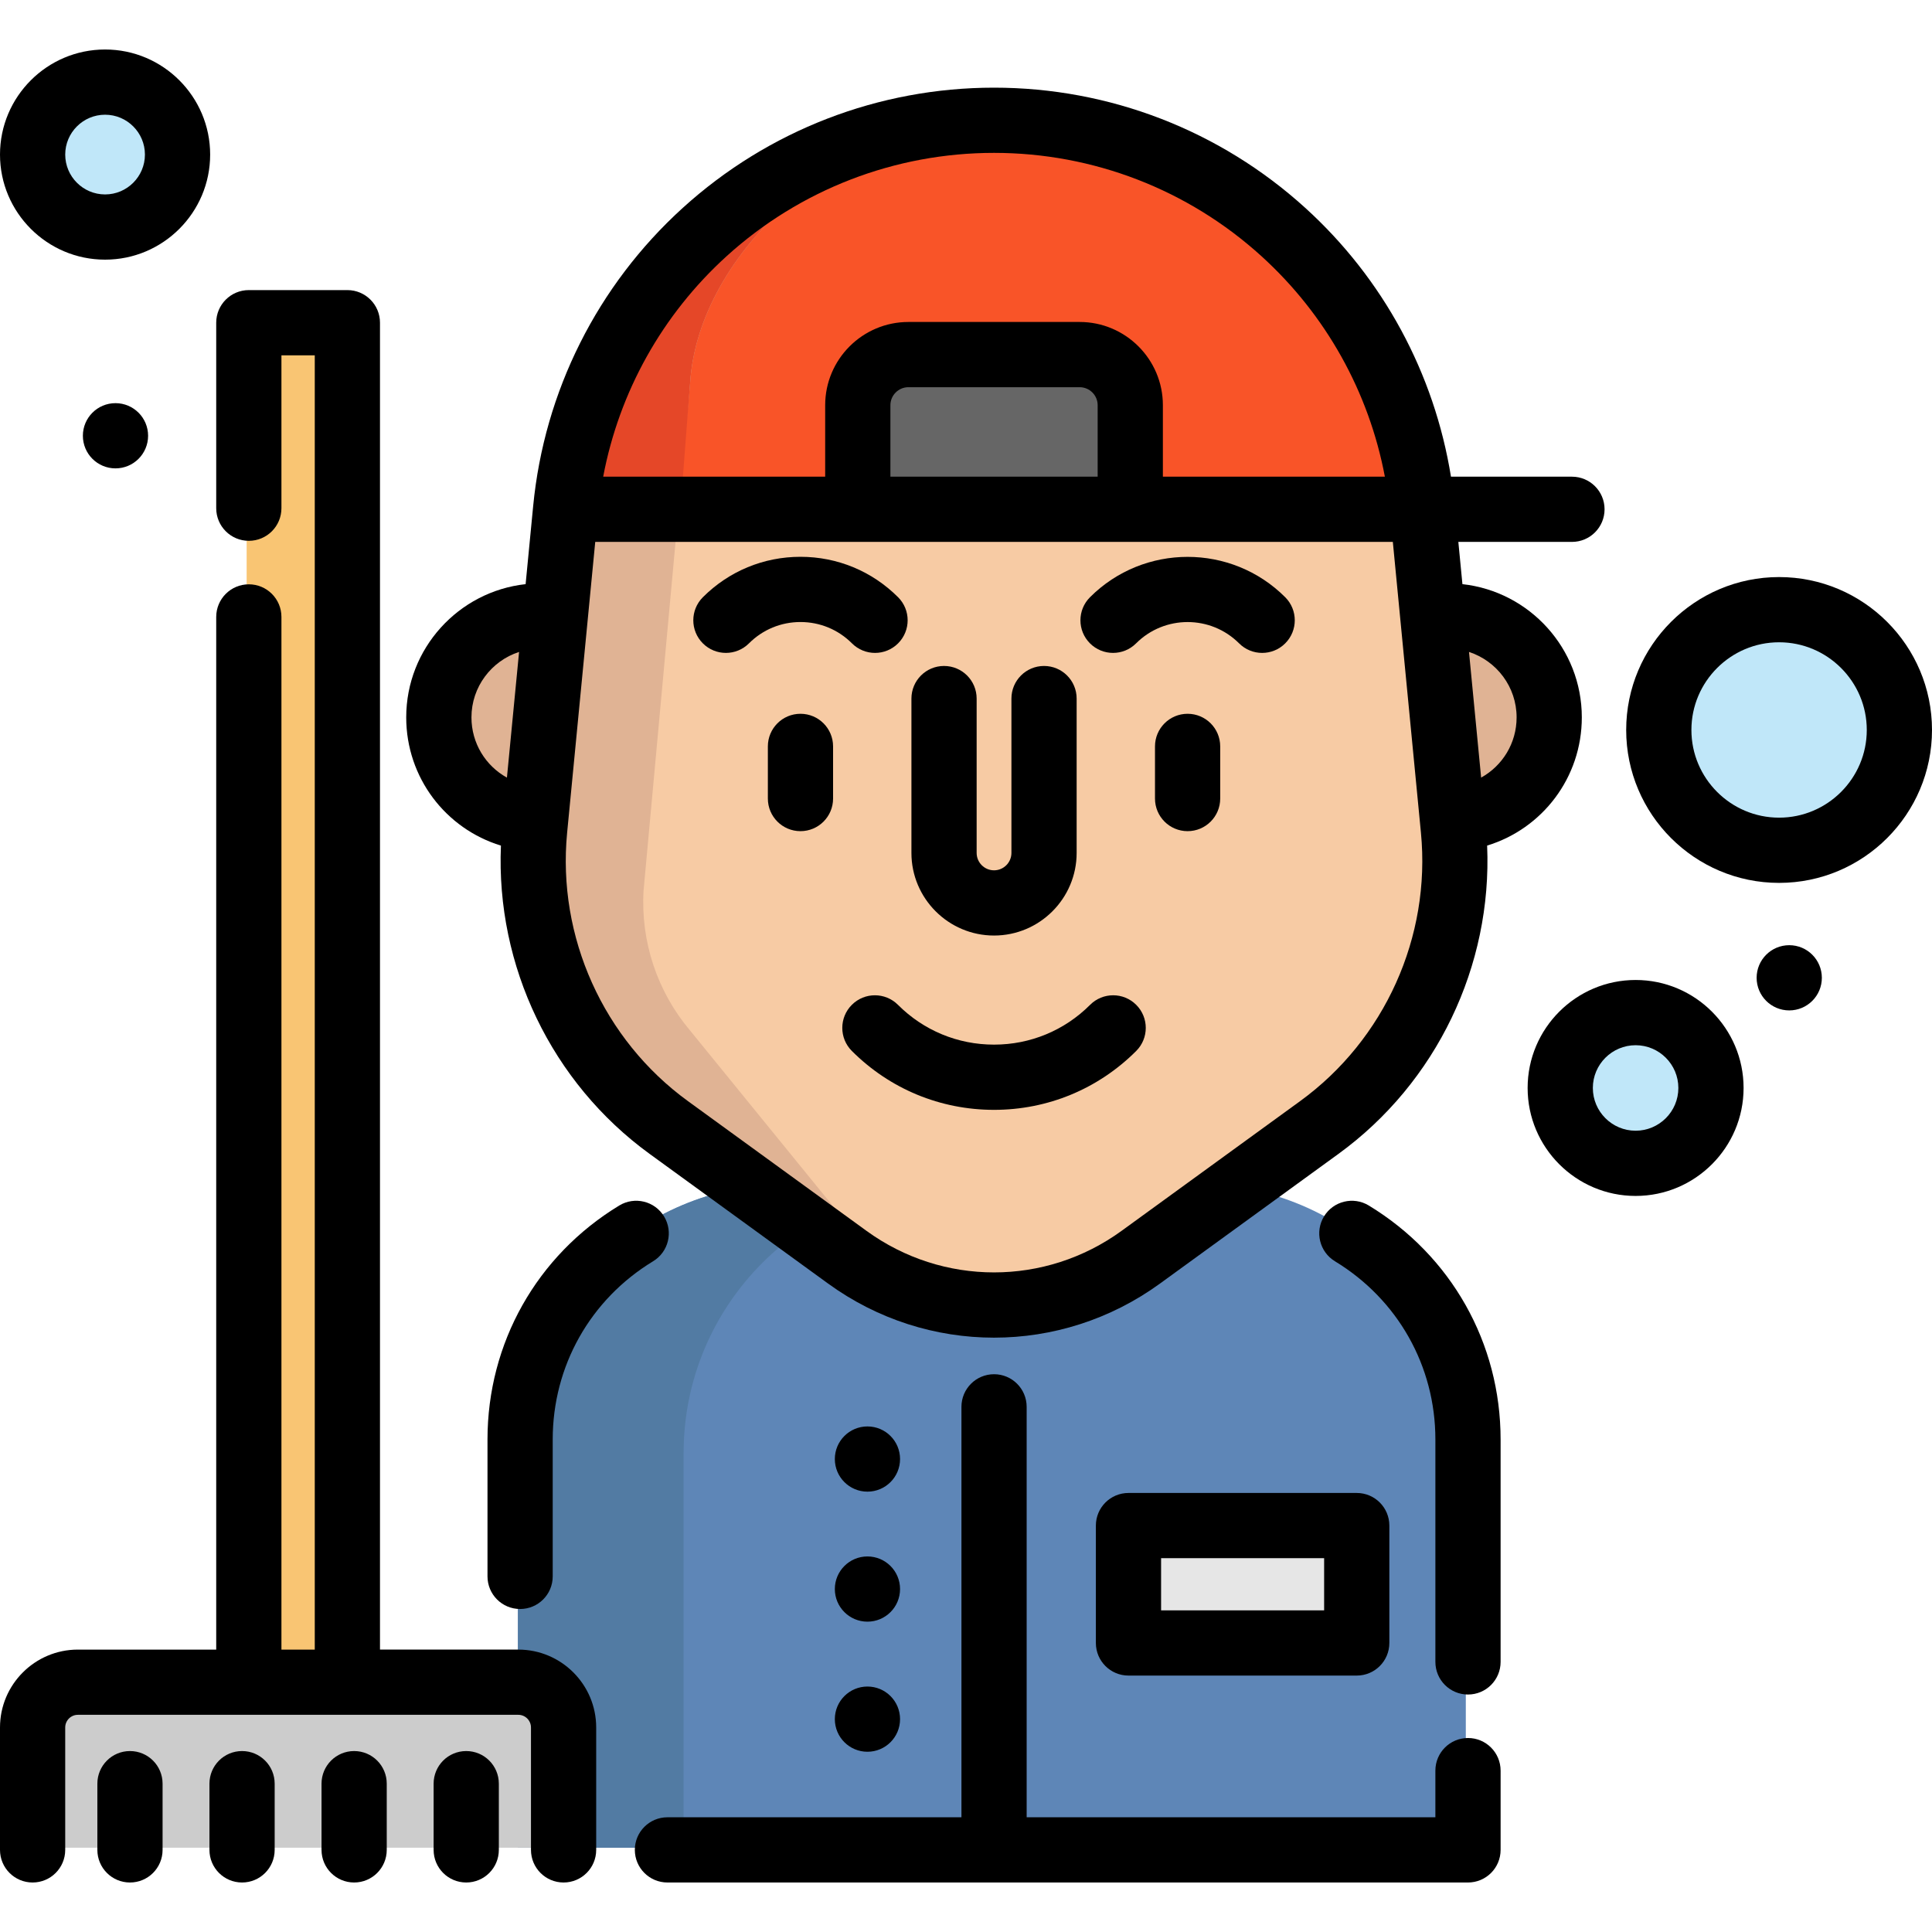
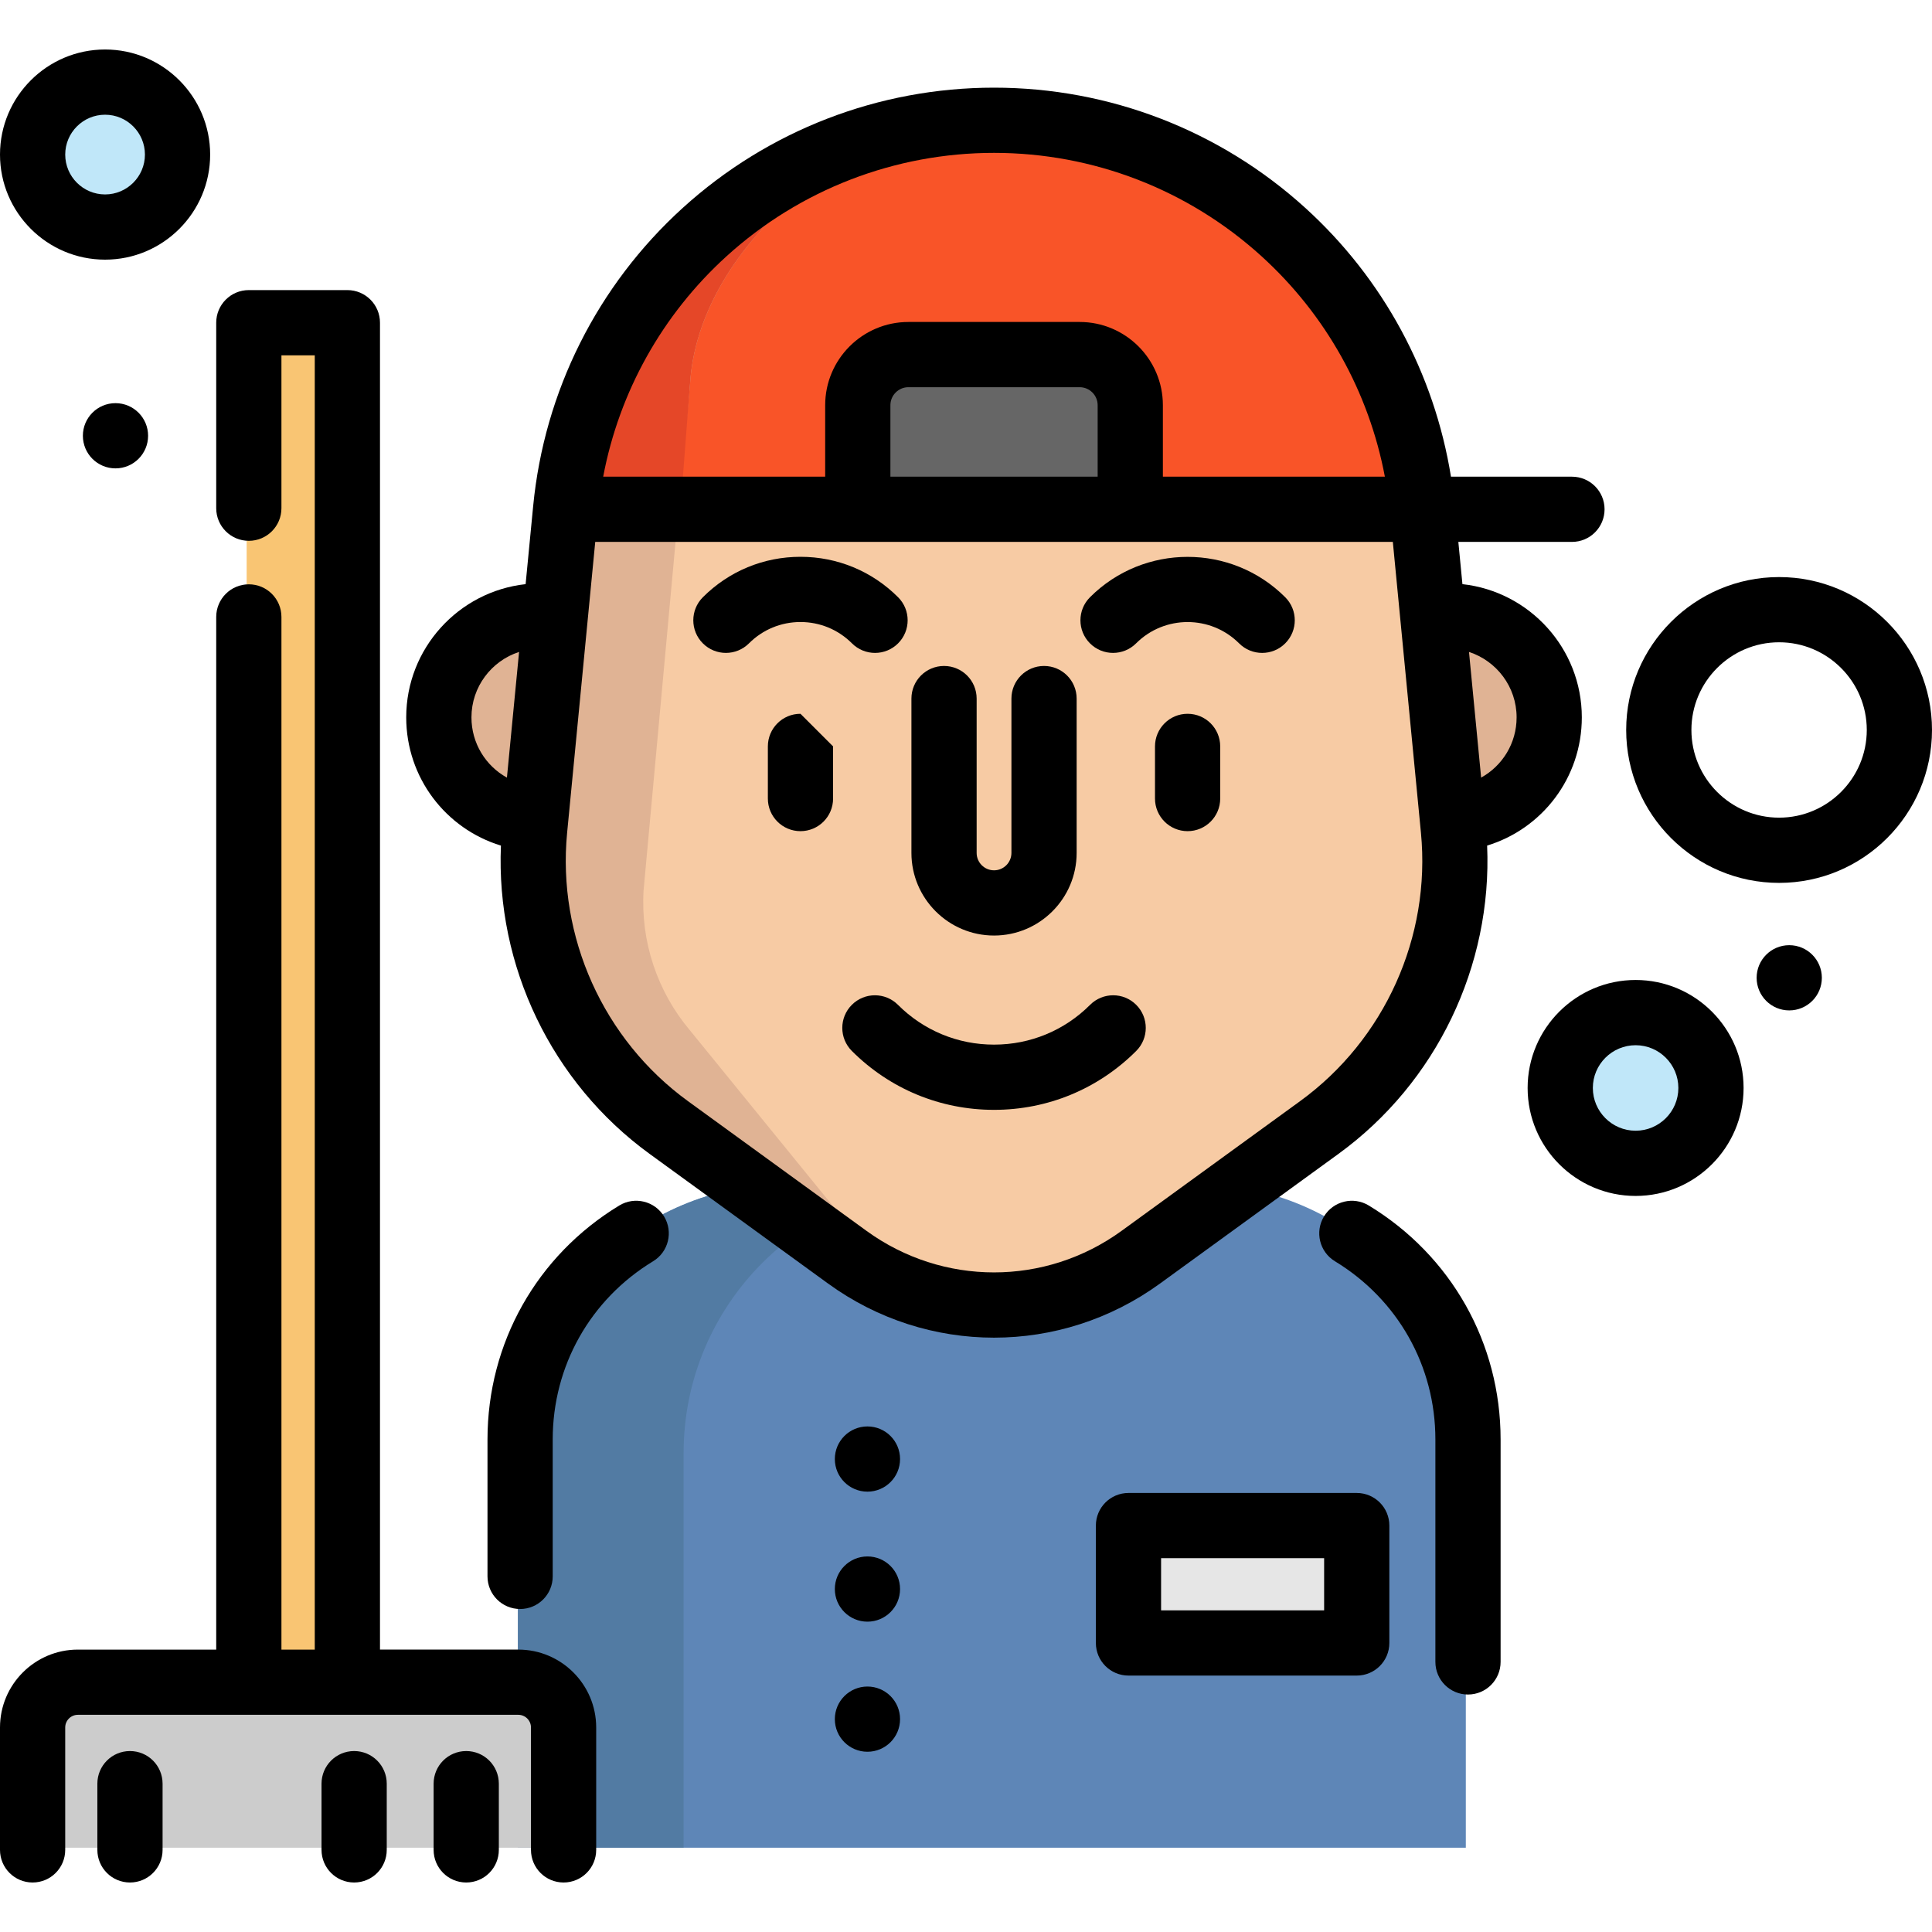
<svg xmlns="http://www.w3.org/2000/svg" version="1.1" id="Layer_1" viewBox="0 0 512 512" xml:space="preserve">
  <g>
    <circle style="fill:#C0E7F9;" cx="432.88" cy="287.75" r="19.973" />
-     <circle style="fill:#C0E7F9;" cx="470.906" cy="192.87" r="31.88" />
    <circle style="fill:#C0E7F9;" cx="27.271" cy="40.388" r="19.205" />
  </g>
  <rect x="65.364" y="84.947" style="fill:#F9C573;" width="26.119" height="360.286" />
  <path style="fill:#5E86B7;" d="M317.192,313.796H208.521c-39.358,0-71.264,31.906-71.264,71.264v104.606h251.199V385.06  C388.456,345.702,356.55,313.796,317.192,313.796z" />
  <path style="fill:#527BA3;" d="M252.43,313.796H208.52c-39.358,0-71.264,31.906-71.264,71.264v104.606h43.909V385.06  C181.166,345.702,213.072,313.796,252.43,313.796z" />
  <g>
    <path style="fill:#E0B394;" d="M141.384,216.395c-14.288-0.634-25.661-12.422-25.661-26.86c0-14.841,12.03-26.883,26.883-26.883   c1.337,0,2.65,0.092,3.941,0.288" />
    <path style="fill:#E0B394;" d="M384.309,216.395c14.288-0.634,25.673-12.422,25.673-26.86c0-14.841-12.041-26.883-26.894-26.883   c-1.337,0-2.662,0.104-3.941,0.288" />
  </g>
  <path style="fill:#F7CBA4;" d="M223.962,332.594l-47.3-34.366c-24.995-18.16-38.518-48.191-35.546-78.944l8.204-84.898  c5.651-58.473,54.788-103.091,113.533-103.091l0,0c58.745,0,107.882,44.618,113.533,103.091l8.204,84.898  c2.972,30.753-10.549,60.783-35.546,78.944l-47.3,34.366C278.553,349.443,247.152,349.443,223.962,332.594z" />
  <path style="fill:#F95428;" d="M376.384,134.391H149.325c5.646-58.479,54.78-103.095,113.523-103.095  c29.372,0,56.347,11.154,76.685,29.614C359.86,79.381,373.561,105.146,376.384,134.391z" />
  <path style="fill:#E0B394;" d="M170.551,236.016c-0.795,13.447,3.584,26.675,12.249,36.988l49.437,60.749  c2.581,3.077,5.508,5.658,8.677,7.72c-5.946-2.074-11.661-5.047-16.95-8.884l-47.301-34.361  c-24.993-18.16-38.509-48.189-35.537-78.943l8.193-84.901c5.6-57.903,53.835-102.22,111.83-103.061  c-35.721,0.864-76.17,34.534-78.278,70.393L170.551,236.016z" />
  <path style="fill:#E54728;" d="M261.144,31.328c-0.254,0.012-0.495,0.012-0.749,0.035c-35.537,1.302-75.429,34.753-77.526,70.359  l-2.512,32.67l-31.043,0.032v-0.035c0.53-5.427,1.429-10.739,2.673-15.902c0.012-0.046,0.023-0.092,0.035-0.127  c0.219-0.864,0.438-1.728,0.668-2.593c0.23-0.853,0.472-1.717,0.714-2.57c0.495-1.705,1.037-3.399,1.613-5.059  c1.429-4.171,3.1-8.227,5.001-12.157c1.118-2.351,2.328-4.667,3.63-6.925c1.694-3.019,3.549-5.946,5.531-8.78  c1.463-2.132,3.019-4.194,4.644-6.211c12.376-15.452,28.669-27.551,47.301-34.857c4.851-1.924,9.875-3.514,15.026-4.736  c0.853-0.196,1.717-0.403,2.581-0.588c0.864-0.184,1.728-0.357,2.604-0.53c0.876-0.161,1.751-0.323,2.627-0.472  c3.514-0.599,7.075-1.026,10.693-1.268c0.899-0.058,1.809-0.115,2.719-0.161C258.632,31.386,259.888,31.351,261.144,31.328z" />
  <path style="fill:#CCCCCC;" d="M8.066,489.665v-32.444c0-6.625,5.371-11.995,11.995-11.995h116.723  c6.625,0,11.995,5.371,11.995,11.995v32.444" />
  <path style="fill:#666666;" d="M285.538,93.393h-45.371c-7.412,0-13.42,6.008-13.42,13.42v27.574h72.21v-27.574  C298.958,99.401,292.95,93.393,285.538,93.393z" />
  <rect x="298.489" y="403.716" style="fill:#E6E6E6;" width="60.495" height="31.111" />
  <path d="M288.887,266.292c-6.8,6.8-15.841,10.546-25.458,10.546c-9.618,0-18.658-3.745-25.459-10.546  c-3.375-3.374-8.846-3.375-12.222,0c-3.375,3.375-3.375,8.847,0,12.222c10.065,10.065,23.447,15.608,37.681,15.608  c14.234,0,27.615-5.544,37.68-15.608c3.375-3.375,3.375-8.847,0-12.222C297.734,262.917,292.263,262.917,288.887,266.292z" />
-   <path d="M212.133,189.16c-4.774,0-8.642,3.869-8.642,8.642v13.823c0,4.773,3.868,8.642,8.642,8.642s8.642-3.869,8.642-8.642v-13.823  C220.775,193.028,216.906,189.16,212.133,189.16z" />
+   <path d="M212.133,189.16c-4.774,0-8.642,3.869-8.642,8.642v13.823c0,4.773,3.868,8.642,8.642,8.642s8.642-3.869,8.642-8.642v-13.823  z" />
  <path d="M301.077,170.496c7.526-7.526,19.771-7.526,27.297,0c1.687,1.687,3.899,2.532,6.111,2.532s4.424-0.843,6.112-2.532  c3.375-3.375,3.375-8.847-0.001-12.222c-14.264-14.263-37.474-14.263-51.738,0c-3.376,3.375-3.376,8.847-0.001,12.222  C292.231,173.87,297.703,173.871,301.077,170.496z" />
  <path d="M198.484,170.496c3.646-3.646,8.494-5.653,13.649-5.653c5.156,0,10.003,2.007,13.648,5.653  c1.688,1.688,3.899,2.532,6.112,2.532c2.211,0,4.424-0.843,6.111-2.532c3.376-3.375,3.376-8.847,0.001-12.222  c-6.91-6.91-16.097-10.715-25.87-10.715c-9.771,0-18.96,3.805-25.869,10.715c-3.376,3.375-3.376,8.847-0.001,12.222  C189.637,173.87,195.109,173.871,198.484,170.496z" />
  <path d="M314.726,189.16c-4.774,0-8.642,3.869-8.642,8.642v13.823c0,4.773,3.868,8.642,8.642,8.642c4.774,0,8.642-3.869,8.642-8.642  v-13.823C323.368,193.028,319.499,189.16,314.726,189.16z" />
  <path d="M175.988,322.372c-2.477-4.08-7.794-5.379-11.872-2.903c-21.869,13.276-34.925,36.456-34.925,62.006v36.286  c0,4.773,3.868,8.642,8.642,8.642s8.642-3.869,8.642-8.642v-36.286c0-19.46,9.948-37.115,26.609-47.231  C177.164,331.768,178.464,326.453,175.988,322.372z" />
-   <path d="M389.032,460.589c-4.774,0-8.642,3.869-8.642,8.642v12.367H272.075V372.823c0-4.773-3.868-8.642-8.642-8.642  c-4.774,0-8.642,3.869-8.642,8.642v108.775h-77.914c-4.774,0-8.642,3.869-8.642,8.642c0,4.773,3.868,8.642,8.642,8.642h212.156  c4.774,0,8.642-3.869,8.642-8.642v-21.01C397.674,464.459,393.806,460.589,389.032,460.589z" />
  <path d="M362.741,319.471c-4.079-2.476-9.395-1.178-11.873,2.903c-2.476,4.08-1.176,9.396,2.903,11.872  c16.669,10.121,26.621,27.777,26.621,47.231v58.948c0,4.773,3.868,8.642,8.642,8.642c4.774,0,8.642-3.869,8.642-8.642v-58.948  C397.674,355.932,384.614,332.751,362.741,319.471z" />
  <path d="M263.429,247.926c12.073,0,21.893-9.821,21.893-21.893v-40.906c0-4.773-3.868-8.642-8.642-8.642  c-4.774,0-8.642,3.869-8.642,8.642v40.906c0,2.542-2.067,4.609-4.609,4.609c-2.542,0-4.609-2.067-4.609-4.609v-40.906  c0-4.773-3.868-8.642-8.642-8.642s-8.642,3.869-8.642,8.642v40.906C241.536,238.104,251.358,247.926,263.429,247.926z" />
  <path d="M137.361,437.159h-36.66V85.519c0-4.773-3.868-8.642-8.642-8.642H65.941c-4.774,0-8.642,3.869-8.642,8.642v49.164  c0,4.773,3.868,8.642,8.642,8.642s8.642-3.869,8.642-8.642V94.162h8.833V437.16h-8.833V163.491c0-4.773-3.868-8.642-8.642-8.642  c-4.774,0-8.642,3.869-8.642,8.642V437.16H20.637C9.257,437.16,0,446.417,0,457.797v32.444c0,4.773,3.868,8.642,8.642,8.642  s8.642-3.869,8.642-8.642v-32.444c0-1.849,1.505-3.353,3.353-3.353H65.94h26.118h45.302c1.848,0,3.353,1.504,3.353,3.353v32.444  c0,4.773,3.868,8.642,8.642,8.642c4.774,0,8.642-3.869,8.642-8.642v-32.444C157.998,446.417,148.741,437.159,137.361,437.159z" />
  <path d="M34.444,464.046c-4.774,0-8.642,3.869-8.642,8.642v17.553c0,4.773,3.868,8.642,8.642,8.642s8.642-3.869,8.642-8.642v-17.553  C43.086,467.916,39.217,464.046,34.444,464.046z" />
  <path d="M123.555,464.046c-4.774,0-8.642,3.869-8.642,8.642v17.553c0,4.773,3.868,8.642,8.642,8.642  c4.774,0,8.642-3.869,8.642-8.642v-17.553C132.197,467.916,128.328,464.046,123.555,464.046z" />
-   <path d="M64.148,464.046c-4.774,0-8.642,3.869-8.642,8.642v17.553c0,4.773,3.868,8.642,8.642,8.642c4.774,0,8.642-3.869,8.642-8.642  v-17.553C72.79,467.916,68.922,464.046,64.148,464.046z" />
  <path d="M93.85,464.046c-4.774,0-8.642,3.869-8.642,8.642v17.553c0,4.773,3.868,8.642,8.642,8.642c4.774,0,8.642-3.869,8.642-8.642  v-17.553C102.493,467.916,98.624,464.046,93.85,464.046z" />
  <path d="M433.453,259.706c-15.778,0-28.616,12.836-28.616,28.615c0,15.778,12.838,28.615,28.616,28.615s28.615-12.835,28.615-28.614  S449.231,259.706,433.453,259.706z M433.453,299.653c-6.249,0-11.332-5.083-11.332-11.33c0-6.248,5.083-11.33,11.332-11.33  c6.248,0,11.33,5.083,11.33,11.33C444.784,294.57,439.701,299.653,433.453,299.653z" />
  <path d="M471.479,152.928c-22.345,0-40.523,18.179-40.523,40.523s18.177,40.523,40.523,40.523c22.344,0,40.521-18.179,40.521-40.523  S493.823,152.928,471.479,152.928z M471.479,216.688c-12.813,0-23.238-10.425-23.238-23.238c0-12.813,10.425-23.238,23.238-23.238  c12.812,0,23.237,10.425,23.237,23.238S484.291,216.688,471.479,216.688z" />
  <path d="M27.847,68.811c15.354,0,27.846-12.492,27.846-27.847S43.202,13.117,27.847,13.117C12.492,13.117,0,25.608,0,40.964  S12.492,68.811,27.847,68.811z M27.847,30.401c5.824,0,10.562,4.738,10.562,10.563c0,5.824-4.738,10.563-10.562,10.563  c-5.825,0-10.563-4.738-10.563-10.563S22.023,30.401,27.847,30.401z" />
  <path d="M290.417,404.293v31.111c0,4.773,3.868,8.642,8.642,8.642h60.492c4.774,0,8.642-3.869,8.642-8.642v-31.111  c0-4.773-3.868-8.642-8.642-8.642h-60.492C294.287,395.651,290.417,399.52,290.417,404.293z M307.701,412.935h43.207v13.826h-43.207  V412.935z" />
  <path d="M132.751,224.091c-1.364,31.891,13.432,62.833,39.408,81.705l47.3,34.366c13.151,9.555,28.557,14.332,43.97,14.331  c15.407-0.001,30.821-4.779,43.969-14.331l47.301-34.366c25.978-18.874,40.774-49.817,39.407-81.709  c14.608-4.452,25.092-17.992,25.092-33.976c0-18.272-13.872-33.36-31.64-35.307l-1.082-11.194h30.108  c4.774,0,8.642-3.869,8.642-8.642s-3.868-8.642-8.642-8.642h-32.061c-4.424-27.393-17.933-52.458-38.611-71.233  c-22.628-20.546-51.922-31.862-82.485-31.862c-30.564,0-59.859,11.315-82.487,31.862c-22.629,20.546-36.708,48.616-39.648,79.039  l-1.998,20.672c-17.768,1.942-31.642,17.033-31.642,35.308C107.656,206.1,118.143,219.642,132.751,224.091z M401.916,190.112  c0,6.87-3.776,12.85-9.4,15.962l-3.218-33.303C396.611,175.149,401.916,182.019,401.916,190.112z M376.565,220.692  c2.665,27.581-9.605,54.834-32.023,71.122L297.24,326.18c-20.224,14.693-47.398,14.694-67.622,0l-47.3-34.366  c-22.418-16.288-34.689-43.539-32.024-71.122l7.45-77.082h211.372L376.565,220.692z M235.966,126.32v-18.931  c0-2.634,2.143-4.777,4.777-4.777h45.371c2.634,0,4.777,2.143,4.777,4.777v18.931H235.966z M192.561,67.888  c19.44-17.652,44.609-27.374,70.868-27.374c26.258,0,51.427,9.722,70.867,27.374c17.069,15.498,28.471,35.981,32.71,58.437h-58.83  v-18.937c0-12.165-9.897-22.062-22.062-22.062h-45.371c-12.166,0-22.062,9.897-22.062,22.062v18.937h-58.83  C164.091,103.868,175.494,83.387,192.561,67.888z M137.561,172.766l-3.219,33.312c-5.624-3.11-9.402-9.093-9.402-15.966  C124.94,182.016,130.247,175.142,137.561,172.766z" />
  <circle cx="474.167" cy="259.127" r="8.642" />
  <circle cx="229.882" cy="386.662" r="8.642" />
  <circle cx="229.882" cy="421.116" r="8.642" />
  <circle cx="229.882" cy="455.592" r="8.642" />
  <circle cx="30.605" cy="115.482" r="8.642" />
</svg>